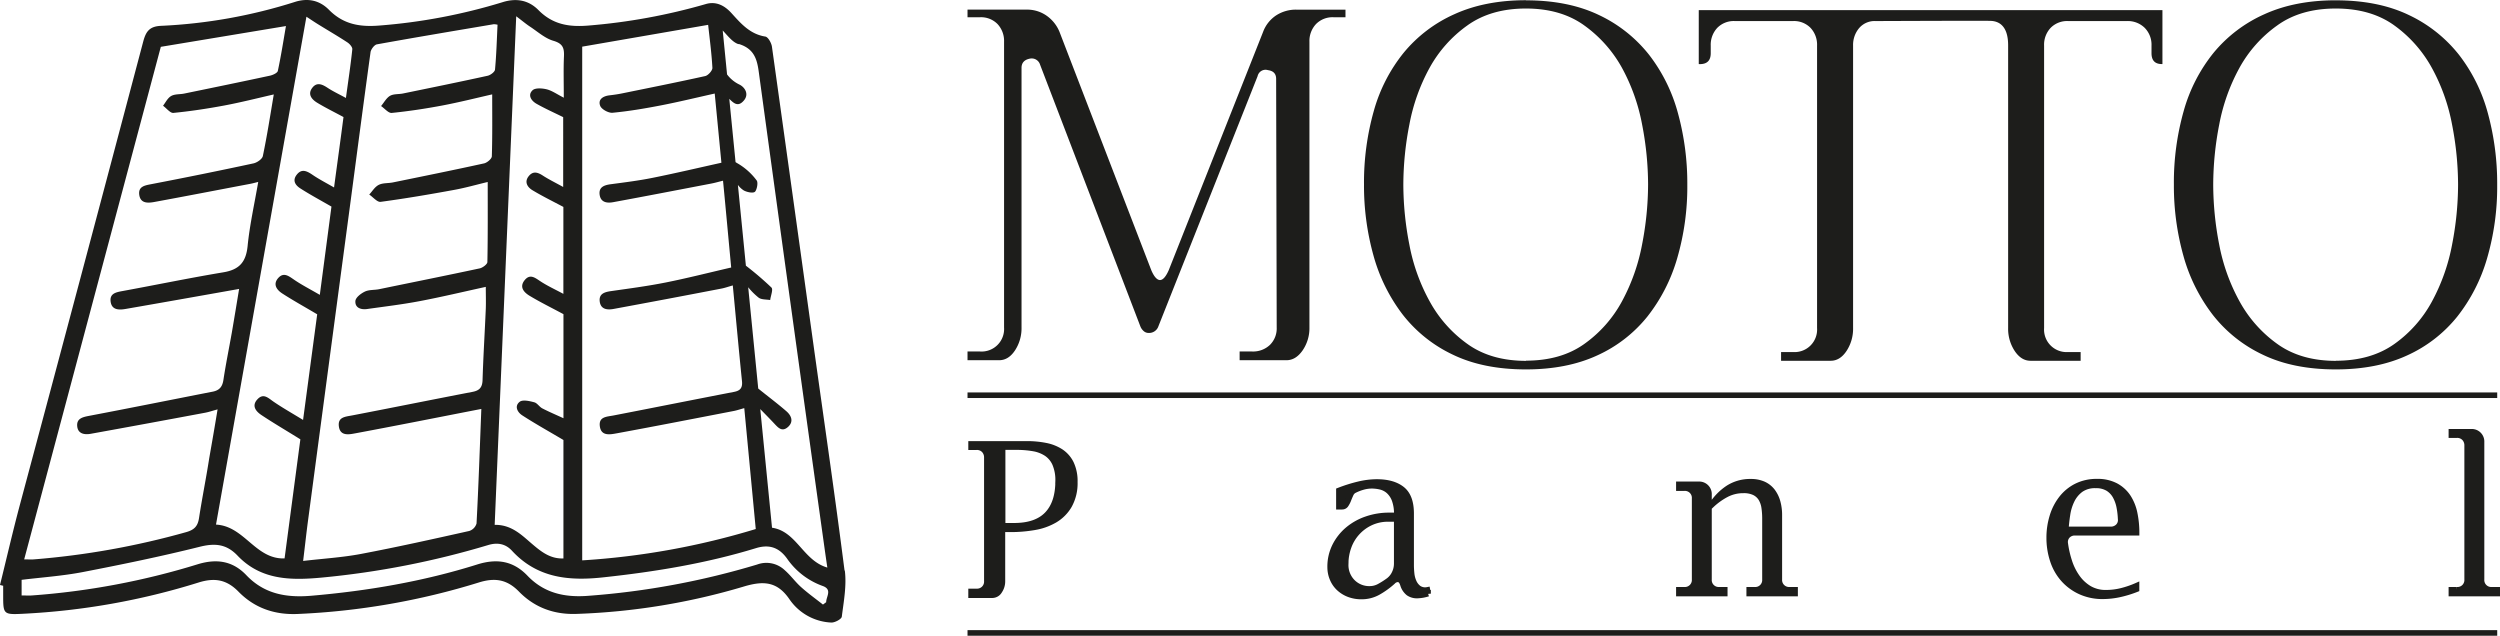
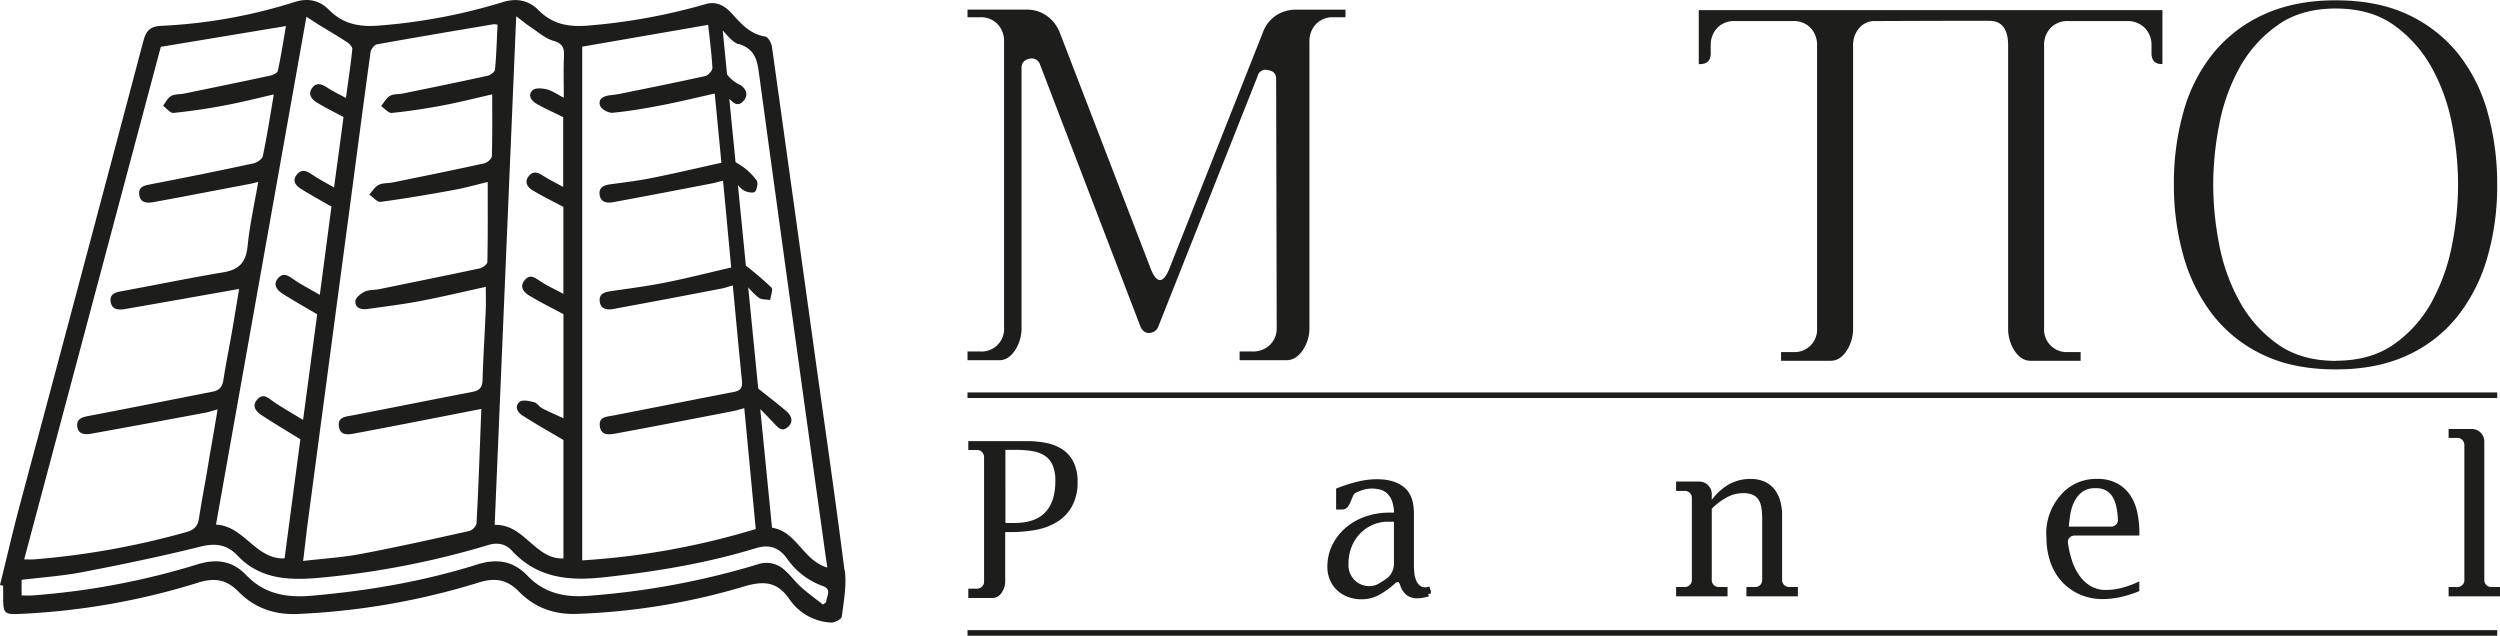
<svg xmlns="http://www.w3.org/2000/svg" viewBox="0 0 897.45 228.21">
  <defs>
    <style>.cls-1{fill:#1d1d1b;}.cls-2{fill:none;stroke:#1d1d1b;stroke-miterlimit:10;stroke-width:2px;}</style>
  </defs>
  <g id="Layer_2" data-name="Layer 2">
    <g id="Layer_1-2" data-name="Layer 1">
      <path class="cls-1" d="M368.66,3.45a12.2,12.2,0,0,1,7,2.15,13.14,13.14,0,0,1,4.69,5.87L413.29,97c1,2.35,2.09,3.53,3.13,3.53s2.09-1.18,3.13-3.53l33.87-85.54a12.19,12.19,0,0,1,4.79-6,13.07,13.07,0,0,1,7.15-2H483V6.19h-4.3a8.3,8.3,0,0,0-6.27,2.44A8.86,8.86,0,0,0,470.06,15V117.57a14.07,14.07,0,0,1-2.45,8.22c-1.64,2.35-3.56,3.52-5.78,3.52H445v-3.13h4.5a8.78,8.78,0,0,0,6.36-2.35,8.28,8.28,0,0,0,2.45-6.26l-.2-89.26c0-1.83-1-2.87-2.93-3.13a2.91,2.91,0,0,0-3.72,2.15l-35.63,89.84a3.52,3.52,0,0,1-3.52,2.35,2.58,2.58,0,0,1-1.76-.68,4.31,4.31,0,0,1-1.18-1.67l-36-93.95a3.14,3.14,0,0,0-3.72-2.16q-2.94.6-2.94,3.33v93.18a14.45,14.45,0,0,1-2.35,8.22c-1.56,2.35-3.46,3.52-5.67,3.52H347.32v-3.13h4.51a8.09,8.09,0,0,0,8.61-8.61V15a8.86,8.86,0,0,0-2.35-6.37,8.29,8.29,0,0,0-6.26-2.44h-4.51V3.45Z" />
-       <path class="cls-1" d="M547.77.12Q563,.12,574,5.4a50.15,50.15,0,0,1,18,14.29,59.45,59.45,0,0,1,10.38,21.05,95.38,95.38,0,0,1,3.33,25.54,91.88,91.88,0,0,1-3.63,26.43,61.15,61.15,0,0,1-10.76,21,48.92,48.92,0,0,1-18,13.9q-10.86,5-25.54,5-15.27,0-26.23-5.29a49.56,49.56,0,0,1-18-14.38,61.88,61.88,0,0,1-10.48-21.14,93.1,93.1,0,0,1-3.42-25.55,94.42,94.42,0,0,1,3.52-26.42,58,58,0,0,1,10.77-20.95,49.93,49.93,0,0,1,18.2-13.8q11-5,25.65-5m0,129.39q12.53,0,20.94-6a44.91,44.91,0,0,0,13.51-15.27,70.12,70.12,0,0,0,7.24-20.46,113.92,113.92,0,0,0,2.15-21.53,114.08,114.08,0,0,0-2.15-21.53,68.88,68.88,0,0,0-7.24-20.36A46.25,46.25,0,0,0,568.71,9.12q-8.41-6.06-20.94-6.06t-21,6.06a45.74,45.74,0,0,0-13.6,15.27,68.32,68.32,0,0,0-7.24,20.36,113.3,113.3,0,0,0-2.16,21.53,113.14,113.14,0,0,0,2.16,21.53,68,68,0,0,0,7.34,20.46,45.69,45.69,0,0,0,13.6,15.27q8.41,6,20.95,6" />
      <path class="cls-1" d="M609.82,23V3.64H776.27V23h-.2q-3.72,0-3.72-3.91V16.37A8.64,8.64,0,0,0,769.91,10a8.64,8.64,0,0,0-6.37-2.44H742.4A8.28,8.28,0,0,0,736.14,10a8.82,8.82,0,0,0-2.35,6.37V117.76a8.09,8.09,0,0,0,8.61,8.62h4.51v3.13h-18q-3.33,0-5.68-3.53a14.45,14.45,0,0,1-2.35-8.22V16.37c0-2.48-.28-8.56-6.13-8.87-2.22-.11-39.28.06-41.5.06a7.29,7.29,0,0,0-5.87,2.54,9.37,9.37,0,0,0-2.16,6.27V117.76a14.45,14.45,0,0,1-2.35,8.22c-1.56,2.35-3.46,3.53-5.67,3.53H639.37v-3.13h4.31a8.09,8.09,0,0,0,8.61-8.62V16.37A8.82,8.82,0,0,0,649.94,10a8.26,8.26,0,0,0-6.26-2.44H622.74A8.28,8.28,0,0,0,616.47,10a8.86,8.86,0,0,0-2.35,6.37v2.74q0,3.91-3.91,3.91Z" />
      <path class="cls-1" d="M838.51.12q15.27,0,26.23,5.28a50.18,50.18,0,0,1,18,14.29,59.45,59.45,0,0,1,10.38,21.05,95.79,95.79,0,0,1,3.32,25.54,91.88,91.88,0,0,1-3.62,26.43,61.15,61.15,0,0,1-10.76,21,48.92,48.92,0,0,1-18,13.9q-10.86,5-25.55,5-15.27,0-26.23-5.29a49.44,49.44,0,0,1-18-14.38A61.7,61.7,0,0,1,783.8,91.83a93.1,93.1,0,0,1-3.42-25.55,94.42,94.42,0,0,1,3.52-26.42,58,58,0,0,1,10.77-20.95,49.93,49.93,0,0,1,18.2-13.8q11-5,25.64-5m0,129.39q12.53,0,21-6A44.78,44.78,0,0,0,873,108.27a69.85,69.85,0,0,0,7.25-20.46,113.92,113.92,0,0,0,2.15-21.53,114.08,114.08,0,0,0-2.15-21.53A68.61,68.61,0,0,0,873,24.39a46.11,46.11,0,0,0-13.5-15.27q-8.41-6.06-21-6.06t-21,6.06a45.64,45.64,0,0,0-13.6,15.27,68.61,68.61,0,0,0-7.25,20.36,114.08,114.08,0,0,0-2.15,21.53,113.92,113.92,0,0,0,2.15,21.53A68.57,68.57,0,0,0,804,108.27a45.83,45.83,0,0,0,13.61,15.27q8.41,6,20.94,6" />
      <path class="cls-1" d="M348.6,159.35h20a34.11,34.11,0,0,1,6.75.63,15.44,15.44,0,0,1,5.45,2.15,10.69,10.69,0,0,1,3.68,4.18,14.83,14.83,0,0,1,1.35,6.72,16.44,16.44,0,0,1-2,8.45,14.47,14.47,0,0,1-5.15,5.19,21.47,21.47,0,0,1-7.35,2.62,49.67,49.67,0,0,1-8.53.72h-2.95v18.58a6.12,6.12,0,0,1-1.06,3.55,3,3,0,0,1-2.49,1.52H348.6v-1.35h1.94a3.51,3.51,0,0,0,3.72-3.72V164.33a3.8,3.8,0,0,0-1-2.75,3.56,3.56,0,0,0-2.7-1.05H348.6Zm11.32,29.39h4.14q7.94,0,11.86-4.1t3.93-11.95a14.82,14.82,0,0,0-1.1-6.17,8.71,8.71,0,0,0-3-3.67A12.34,12.34,0,0,0,371,161a34.79,34.79,0,0,0-6.08-.5h-5Z" />
      <path class="cls-2" d="M348.6,159.35h20a34.11,34.11,0,0,1,6.75.63,15.44,15.44,0,0,1,5.45,2.15,10.69,10.69,0,0,1,3.68,4.18,14.83,14.83,0,0,1,1.35,6.72,16.44,16.44,0,0,1-2,8.45,14.47,14.47,0,0,1-5.15,5.19,21.47,21.47,0,0,1-7.35,2.62,49.67,49.67,0,0,1-8.53.72h-2.95v18.58a6.12,6.12,0,0,1-1.06,3.55,3,3,0,0,1-2.49,1.52H348.6v-1.35h1.94a3.51,3.51,0,0,0,3.72-3.72V164.33a3.8,3.8,0,0,0-1-2.75,3.56,3.56,0,0,0-2.7-1.05H348.6Zm11.32,29.39h4.14q7.94,0,11.86-4.1t3.93-11.95a14.82,14.82,0,0,0-1.1-6.17,8.71,8.71,0,0,0-3-3.67A12.34,12.34,0,0,0,371,161a34.79,34.79,0,0,0-6.08-.5h-5Z" />
      <path class="cls-1" d="M477.5,203.61a16.62,16.62,0,0,1,1.73-7.65,18.55,18.55,0,0,1,4.64-5.87,21,21,0,0,1,6.76-3.76,24.63,24.63,0,0,1,8-1.31h2.79v-.33a14.54,14.54,0,0,0-.8-5.24,8.12,8.12,0,0,0-2.11-3.17,6.79,6.79,0,0,0-2.92-1.52,13.71,13.71,0,0,0-3.12-.38,12,12,0,0,0-3.26.47,17.09,17.09,0,0,0-3.25,1.3,3.05,3.05,0,0,0-1.1,1.36c-.28.62-.55,1.25-.8,1.9a9.06,9.06,0,0,1-.89,1.73,1.56,1.56,0,0,1-1.35.76h-1.18v-5.83a54.77,54.77,0,0,1,7.14-2.24,28.57,28.57,0,0,1,6.46-.8c3.89,0,6.91.86,9.08,2.58s3.25,4.63,3.25,8.74v18.5c0,1,.06,2,.17,3.08a9.66,9.66,0,0,0,.8,3,5.67,5.67,0,0,0,1.78,2.24,4.13,4.13,0,0,0,3.08.59l.25,1.35a14.08,14.08,0,0,1-3.88.68,5.35,5.35,0,0,1-3.13-.89,6,6,0,0,1-2-3c-.4-1.29-1-1.94-1.86-1.94a2.53,2.53,0,0,0-1.78.84,29.49,29.49,0,0,1-5.19,3.76,12.07,12.07,0,0,1-6.12,1.57,12.59,12.59,0,0,1-4.4-.76,11,11,0,0,1-3.55-2.16,9.7,9.7,0,0,1-2.36-3.34,10.71,10.71,0,0,1-.84-4.3m5.57-1a8.63,8.63,0,0,0,2.45,6.3,8.39,8.39,0,0,0,6.25,2.49,7.08,7.08,0,0,0,3.46-.93,29.16,29.16,0,0,0,3.3-2.11,7,7,0,0,0,2.11-2.66,7.85,7.85,0,0,0,.76-3.34V186.29h-3a14.59,14.59,0,0,0-6.37,1.35,15.21,15.21,0,0,0-7.94,8.79,18,18,0,0,0-1.06,6.16" />
      <path class="cls-2" d="M477.5,203.61a16.62,16.62,0,0,1,1.73-7.65,18.55,18.55,0,0,1,4.64-5.87,21,21,0,0,1,6.76-3.76,24.63,24.63,0,0,1,8-1.31h2.79v-.33a14.54,14.54,0,0,0-.8-5.24,8.12,8.12,0,0,0-2.11-3.17,6.79,6.79,0,0,0-2.92-1.52,13.71,13.71,0,0,0-3.12-.38,12,12,0,0,0-3.26.47,17.09,17.09,0,0,0-3.25,1.3,3.05,3.05,0,0,0-1.1,1.36c-.28.62-.55,1.25-.8,1.9a9.06,9.06,0,0,1-.89,1.73,1.56,1.56,0,0,1-1.35.76h-1.18v-5.83a54.77,54.77,0,0,1,7.14-2.24,28.57,28.57,0,0,1,6.46-.8c3.89,0,6.91.86,9.08,2.58s3.25,4.63,3.25,8.74v18.5c0,1,.06,2,.17,3.08a9.66,9.66,0,0,0,.8,3,5.67,5.67,0,0,0,1.78,2.24,4.13,4.13,0,0,0,3.08.59l.25,1.35a14.08,14.08,0,0,1-3.88.68,5.35,5.35,0,0,1-3.13-.89,6,6,0,0,1-2-3c-.4-1.29-1-1.94-1.86-1.94a2.53,2.53,0,0,0-1.78.84,29.49,29.49,0,0,1-5.19,3.76,12.07,12.07,0,0,1-6.12,1.57,12.59,12.59,0,0,1-4.4-.76,11,11,0,0,1-3.55-2.16,9.7,9.7,0,0,1-2.36-3.34A10.71,10.71,0,0,1,477.5,203.61Zm5.57-1a8.63,8.63,0,0,0,2.45,6.3,8.39,8.39,0,0,0,6.25,2.49,7.08,7.08,0,0,0,3.46-.93,29.16,29.16,0,0,0,3.3-2.11,7,7,0,0,0,2.11-2.66,7.85,7.85,0,0,0,.76-3.34V186.29h-3a14.59,14.59,0,0,0-6.37,1.35,15.21,15.21,0,0,0-7.94,8.79A18,18,0,0,0,483.07,202.59Z" />
      <path class="cls-1" d="M602.68,173.87h7.09a3.51,3.51,0,0,1,3.72,3.72V208a3.49,3.49,0,0,0,3.71,3.72h1.95v1.35H602.68v-1.35h1.94a3.51,3.51,0,0,0,3.72-3.72V178.94a3.49,3.49,0,0,0-3.72-3.71h-1.94Zm11.74,7.44a20.21,20.21,0,0,1,5.91-6.08,14.56,14.56,0,0,1,8.19-2.29,10.86,10.86,0,0,1,4.65.93,8.45,8.45,0,0,1,3.17,2.58,11.43,11.43,0,0,1,1.81,3.8,17.46,17.46,0,0,1,.59,4.69V208a3.51,3.51,0,0,0,3.72,3.72h1.94v1.35H627.93v-1.35h1.94a3.49,3.49,0,0,0,3.72-3.72V186.12a26.28,26.28,0,0,0-.29-4,8.61,8.61,0,0,0-1.14-3.21,5.86,5.86,0,0,0-2.37-2.11,8.86,8.86,0,0,0-4-.76,13,13,0,0,0-6.17,1.52,24.11,24.11,0,0,0-5.23,3.72" />
      <path class="cls-2" d="M602.68,173.87h7.09a3.51,3.51,0,0,1,3.72,3.72V208a3.49,3.49,0,0,0,3.71,3.72h1.95v1.35H602.68v-1.35h1.94a3.51,3.51,0,0,0,3.72-3.72V178.94a3.49,3.49,0,0,0-3.72-3.71h-1.94Zm11.74,7.44a20.21,20.21,0,0,1,5.91-6.08,14.56,14.56,0,0,1,8.19-2.29,10.86,10.86,0,0,1,4.65.93,8.45,8.45,0,0,1,3.17,2.58,11.43,11.43,0,0,1,1.81,3.8,17.46,17.46,0,0,1,.59,4.69V208a3.51,3.51,0,0,0,3.72,3.72h1.94v1.35H627.93v-1.35h1.94a3.49,3.49,0,0,0,3.72-3.72V186.12a26.28,26.28,0,0,0-.29-4,8.61,8.61,0,0,0-1.14-3.21,5.86,5.86,0,0,0-2.37-2.11,8.86,8.86,0,0,0-4-.76,13,13,0,0,0-6.17,1.52A24.11,24.11,0,0,0,614.42,181.31Z" />
      <path class="cls-1" d="M735.63,193.05a25.82,25.82,0,0,1,1.1-7.6A19.53,19.53,0,0,1,740,179a15.75,15.75,0,0,1,5.36-4.44,16.05,16.05,0,0,1,7.44-1.65,13.84,13.84,0,0,1,6.8,1.53,12.22,12.22,0,0,1,4.39,4.05,16.94,16.94,0,0,1,2.32,5.87,34.67,34.67,0,0,1,.68,6.88H744.92a3.57,3.57,0,0,0-2.7,1.06,3.3,3.3,0,0,0-.85,2.75,35.9,35.9,0,0,0,1.44,6.37,20.58,20.58,0,0,0,2.79,5.7,14.36,14.36,0,0,0,4.34,4.1,11.61,11.61,0,0,0,6.13,1.56,22.77,22.77,0,0,0,5.45-.67,33.73,33.73,0,0,0,5.45-1.86v1.27a39.11,39.11,0,0,1-6.25,1.9,28.46,28.46,0,0,1-5.75.63,19,19,0,0,1-8.23-1.69,18.29,18.29,0,0,1-6.09-4.52,18.81,18.81,0,0,1-3.75-6.67,25.71,25.71,0,0,1-1.27-8.15m22-3a3.69,3.69,0,0,0,2.75-1.06,3.24,3.24,0,0,0,.89-2.74,27.88,27.88,0,0,0-.51-4.31,13.09,13.09,0,0,0-1.39-3.84,7.66,7.66,0,0,0-2.66-2.79,8.17,8.17,0,0,0-4.4-1.06,8.8,8.8,0,0,0-5.4,1.52,10.61,10.61,0,0,0-3.17,3.85,17.32,17.32,0,0,0-1.56,5.11c-.29,1.85-.48,3.63-.59,5.32Z" />
-       <path class="cls-2" d="M735.63,193.05a25.82,25.82,0,0,1,1.1-7.6A19.53,19.53,0,0,1,740,179a15.75,15.75,0,0,1,5.36-4.44,16.05,16.05,0,0,1,7.44-1.65,13.84,13.84,0,0,1,6.8,1.53,12.22,12.22,0,0,1,4.39,4.05,16.94,16.94,0,0,1,2.32,5.87,34.67,34.67,0,0,1,.68,6.88H744.92a3.57,3.57,0,0,0-2.7,1.06,3.3,3.3,0,0,0-.85,2.75,35.9,35.9,0,0,0,1.44,6.37,20.58,20.58,0,0,0,2.79,5.7,14.36,14.36,0,0,0,4.34,4.1,11.61,11.61,0,0,0,6.13,1.56,22.77,22.77,0,0,0,5.45-.67,33.73,33.73,0,0,0,5.45-1.86v1.27a39.11,39.11,0,0,1-6.25,1.9,28.46,28.46,0,0,1-5.75.63,19,19,0,0,1-8.23-1.69,18.29,18.29,0,0,1-6.09-4.52,18.81,18.81,0,0,1-3.75-6.67A25.71,25.71,0,0,1,735.63,193.05Zm22-3a3.69,3.69,0,0,0,2.75-1.06,3.24,3.24,0,0,0,.89-2.74,27.88,27.88,0,0,0-.51-4.31,13.09,13.09,0,0,0-1.39-3.84,7.66,7.66,0,0,0-2.66-2.79,8.17,8.17,0,0,0-4.4-1.06,8.8,8.8,0,0,0-5.4,1.52,10.61,10.61,0,0,0-3.17,3.85,17.32,17.32,0,0,0-1.56,5.11c-.29,1.85-.48,3.63-.59,5.32Z" />
+       <path class="cls-2" d="M735.63,193.05A19.53,19.53,0,0,1,740,179a15.75,15.75,0,0,1,5.36-4.44,16.05,16.05,0,0,1,7.44-1.65,13.84,13.84,0,0,1,6.8,1.53,12.22,12.22,0,0,1,4.39,4.05,16.94,16.94,0,0,1,2.32,5.87,34.67,34.67,0,0,1,.68,6.88H744.92a3.57,3.57,0,0,0-2.7,1.06,3.3,3.3,0,0,0-.85,2.75,35.9,35.9,0,0,0,1.44,6.37,20.58,20.58,0,0,0,2.79,5.7,14.36,14.36,0,0,0,4.34,4.1,11.61,11.61,0,0,0,6.13,1.56,22.77,22.77,0,0,0,5.45-.67,33.73,33.73,0,0,0,5.45-1.86v1.27a39.11,39.11,0,0,1-6.25,1.9,28.46,28.46,0,0,1-5.75.63,19,19,0,0,1-8.23-1.69,18.29,18.29,0,0,1-6.09-4.52,18.81,18.81,0,0,1-3.75-6.67A25.71,25.71,0,0,1,735.63,193.05Zm22-3a3.69,3.69,0,0,0,2.75-1.06,3.24,3.24,0,0,0,.89-2.74,27.88,27.88,0,0,0-.51-4.31,13.09,13.09,0,0,0-1.39-3.84,7.66,7.66,0,0,0-2.66-2.79,8.17,8.17,0,0,0-4.4-1.06,8.8,8.8,0,0,0-5.4,1.52,10.61,10.61,0,0,0-3.17,3.85,17.32,17.32,0,0,0-1.56,5.11c-.29,1.85-.48,3.63-.59,5.32Z" />
      <path class="cls-1" d="M880,211.72h1.95a3.49,3.49,0,0,0,3.71-3.72V160a3.81,3.81,0,0,0-1-2.74,3.56,3.56,0,0,0-2.7-1.06H880V155h7.1a3.51,3.51,0,0,1,3.72,3.72V208a3.49,3.49,0,0,0,3.71,3.72h1.94v1.35H880Z" />
      <path class="cls-2" d="M880,211.72h1.95a3.49,3.49,0,0,0,3.71-3.72V160a3.81,3.81,0,0,0-1-2.74,3.56,3.56,0,0,0-2.7-1.06H880V155h7.1a3.51,3.51,0,0,1,3.72,3.72V208a3.49,3.49,0,0,0,3.71,3.72h1.94v1.35H880Z" />
      <path class="cls-1" d="M303.18,204.85c-3.48-27.3-7.47-54.54-11.26-81.8q-7.38-53.14-14.81-106.29c-.19-1.35-1.39-3.48-2.36-3.63-5.53-.87-8.74-4.65-12.18-8.43-2.36-2.6-5.39-4.35-9.18-3.25a213.66,213.66,0,0,1-42.23,7.73c-7,.58-12.79-.43-17.85-5.54C189.78.05,185.39-.77,180.43.78a204.35,204.35,0,0,1-44.11,8.38c-7.09.59-13-.37-18.21-5.62C114.84.21,110.7-.81,106,.65A186.52,186.52,0,0,1,57.9,9.27c-4.31.17-5.54,2.09-6.51,5.74q-22,83.13-44.25,166.2C4.59,190.77,2.37,200.41,0,210l1.14.28v3.2c0,7,0,7.21,7.14,6.85a252.74,252.74,0,0,0,63-11.22c5.76-1.8,10.08-1.07,14.34,3.29,5.76,5.89,13,8.38,21.33,8a256.57,256.57,0,0,0,65-11.32c5.77-1.78,10.09-1.07,14.35,3.29,5.64,5.78,12.74,8.35,20.93,8a237.62,237.62,0,0,0,59.59-9.76c7.07-2.14,12.14-2.06,16.65,4.62a19.23,19.23,0,0,0,14.89,8.25c1.28.09,3.72-1.22,3.83-2.11.7-5.5,1.77-11.18,1.08-16.59m-38.09-189c6.58,2,6.78,7,7.51,12.29Q284.21,112.5,296,196.82c.29,2.08.59,4.17,1,6.93-8.74-2.54-11-13-19.86-14.31l-4.22-42.59c1.59,1.63,3.19,3.25,4.75,4.9s3,3.56,5.28,1.45c2.05-1.91,1.08-4.06-.63-5.55-3.27-2.84-6.76-5.44-10.13-8.17l-3.6-36.36a24.15,24.15,0,0,0,3.76,3.74c1,.75,2.73.6,4.13.85.19-1.54,1.13-3.78.46-4.48A112.56,112.56,0,0,0,268,95.56l-.24-.18-2.87-29a7.79,7.79,0,0,0,2.14,2c1.16.63,3.36,1.07,4,.44s1.22-3.28.58-4.07a22.77,22.77,0,0,0-6.66-6c-.34-.19-.63-.37-.9-.55l-2.25-22.72c1.45,1.43,3,3,5,.86,2.36-2.42.58-5.06-1.4-6A12,12,0,0,1,261,26.72l-1.56-15.78c2.05,2.19,3.66,4.3,5.7,4.92M209,16.75l45.21-7.83c.51,4.72,1.23,10.08,1.53,15.47,0,.95-1.51,2.68-2.59,2.92-10,2.22-20,4.21-30,6.25-1.43.29-2.88.49-4.33.66-2.3.26-4.24,1.44-3.37,3.75.47,1.27,3,2.65,4.45,2.51,5.8-.55,11.58-1.53,17.32-2.64,6.36-1.23,12.67-2.77,19.35-4.26.78,8,1.55,16,2.4,24.84-8.26,1.83-16.48,3.77-24.75,5.43-4.94,1-10,1.62-15,2.29-2.38.32-4.38,1.06-3.95,3.85s2.81,3,5,2.56c11.74-2.16,23.46-4.43,35.19-6.68,1.28-.25,2.53-.62,4.09-1,1,10.28,1.91,20.29,2.93,31.16-7.88,1.82-15.65,3.81-23.51,5.38-6.51,1.3-13.1,2.16-19.67,3.1-2.36.34-4.39,1-4,3.8s2.77,3,4.94,2.6q19.36-3.57,38.71-7.31c1.28-.24,2.52-.69,4.11-1.14,1.11,11.64,2.14,23,3.3,34.37.23,2.31-.53,3.4-2.8,3.84-14.45,2.79-28.88,5.68-43.33,8.48-2.37.46-5.31.4-4.91,3.79.43,3.7,3.63,3.06,6,2.63,14.09-2.59,28.15-5.34,42.21-8.06,1-.2,2-.54,3.65-1,1.38,14.51,2.73,28.73,4.12,43.4A271.24,271.24,0,0,1,209,201.16ZM185.31,5.84c2.27,1.71,3.55,2.8,4.95,3.72,2.76,1.81,5.38,4.22,8.42,5.09,3.39,1,3.9,2.63,3.77,5.61-.21,4.62-.06,9.26-.06,14.81-2.44-1.24-4.17-2.5-6.1-3-1.63-.4-4.14-.59-5.11.33-1.86,1.76-.44,3.8,1.43,4.86,3,1.7,6.11,3.09,9.56,4.79V67.12c-2.73-1.51-5-2.62-7.17-4-1.89-1.25-3.62-1.88-5.23.16s-.45,3.91,1.36,5c3.48,2.1,7.14,3.9,11.11,6v31.21c-3.05-1.63-5.67-2.84-8.06-4.39-2-1.29-3.86-3-5.86-.5s-.18,4.38,1.77,5.57c3.81,2.3,7.82,4.27,12.18,6.61v37.36c-2.88-1.33-5.32-2.35-7.65-3.57-1-.54-1.77-1.87-2.82-2.15-1.67-.45-4-1-5.14-.26-2.09,1.52-1,3.78.82,4.95,4.62,3,9.42,5.66,14.78,8.84v42.52c-4.59.19-7.81-2.29-10.93-4.93-3.94-3.33-7.57-7.22-13.75-7.13,2.56-60.51,5.12-120.91,7.73-182.56M133,18.8c.15-1.08,1.37-2.71,2.31-2.88,14-2.53,28-4.87,41.94-7.23a6.9,6.9,0,0,1,1.36.18c-.26,5.34-.41,10.74-.91,16.11-.08.84-1.63,2-2.67,2.22-10.1,2.22-20.23,4.28-30.36,6.36-1.56.32-3.38.1-4.67.85s-2.15,2.4-3.2,3.66c1.28.87,2.65,2.59,3.83,2.47,6.07-.61,12.12-1.53,18.12-2.66,6.23-1.18,12.39-2.74,17.94-4,0,7.34.1,14.77-.13,22.2,0,.91-1.67,2.32-2.77,2.57-10.88,2.39-21.8,4.6-32.72,6.83-1.69.35-3.6.14-5.07.87s-2.32,2.29-3.45,3.49c1.37.92,2.87,2.79,4.1,2.62,8.8-1.18,17.58-2.68,26.32-4.28,4.28-.78,8.48-2,12.11-2.85,0,9.63.07,19.17-.12,28.72,0,.79-1.62,2-2.65,2.27-12.06,2.59-24.14,5-36.23,7.5-1.69.34-3.59.14-5.08.85s-3.33,2.15-3.42,3.39c-.18,2.45,2,3.19,4.23,2.87,6.31-.89,12.65-1.65,18.91-2.84,7.79-1.48,15.52-3.33,23.67-5.11,0,2.71.09,5.31,0,7.91-.36,8.51-.9,17-1.16,25.53-.08,2.6-1.06,3.76-3.55,4.24-14.45,2.78-28.88,5.7-43.33,8.48-2.45.47-5.18.58-4.69,4s3.54,2.86,5.75,2.44c14.34-2.67,28.64-5.52,43-8.32l2.38-.46c-.55,14-1,27.57-1.72,41.11a4,4,0,0,1-2.62,2.7c-12.94,2.89-25.88,5.78-38.91,8.25-6.6,1.25-13.37,1.65-20.72,2.51.67-5.5,1.19-10.32,1.84-15.13Q118.13,130,125.67,73.66c2.44-18.28,4.81-36.58,7.34-54.86M110,6c1.76,1.14,3,2,4.35,2.82,3.46,2.14,7,4.19,10.39,6.42.8.53,1.81,1.69,1.73,2.46-.57,5.52-1.41,11-2.29,17.47-2.58-1.41-4.66-2.38-6.56-3.63s-3.89-2.22-5.57.06-.11,4.1,1.78,5.26c2.92,1.78,6,3.28,9.48,5.16-1,7.76-2.15,16-3.39,25.28-3-1.73-5.49-3-7.81-4.6-2-1.34-3.83-2.22-5.57,0s-.37,3.91,1.38,5c3.42,2.19,7,4.12,11.07,6.46-1.27,9.67-2.64,20-4.18,31.69-3.62-2.11-6.58-3.61-9.29-5.48-1.88-1.29-3.68-2.71-5.58-.63-2.09,2.29-.61,4.32,1.42,5.63,3.86,2.49,7.88,4.72,12.51,7.46-1.55,11.56-3.21,24-5.07,37.92-4.06-2.48-7.4-4.37-10.56-6.53-1.91-1.31-3.65-3.23-5.83-.87s-.51,4.33,1.42,5.63c4.35,2.9,8.88,5.54,14,8.73l-5.67,42.75c-10.5.37-14.39-11.62-24.62-12.14L110,6M57.73,16.81l44.92-7.46c-.88,5.09-1.74,10.62-2.91,16.09-.16.76-1.79,1.5-2.86,1.73-10.23,2.2-20.49,4.31-30.75,6.42-1.56.32-3.36.13-4.66.86s-2,2.3-2.94,3.51c1.25.9,2.58,2.69,3.73,2.57,6.07-.6,12.12-1.51,18.12-2.63,5.84-1.09,11.62-2.55,17.9-4C97,41.51,95.86,48.82,94.36,56c-.22,1.1-2.07,2.37-3.36,2.65Q72.72,62.58,54.35,66.1C52,66.56,49.54,66.91,50,70s3.14,2.92,5.38,2.51C66.88,70.4,78.34,68.17,89.8,66c.76-.14,1.51-.35,2.9-.69-1.36,7.92-3.06,15.41-3.81,23-.58,5.79-3,8.51-8.75,9.45-12,2-24,4.49-36,6.69-2.37.44-4.84.82-4.42,3.86s3.05,3,5.35,2.6c13.45-2.33,26.89-4.73,40.77-7.19-.82,4.95-1.7,10.36-2.63,15.75-1,5.63-2.14,11.22-3,16.87-.36,2.47-1.42,3.78-3.83,4.25-14.83,2.9-29.65,5.89-44.5,8.71-2.35.45-4.42,1-4.16,3.72s2.62,3.11,4.87,2.7q20.57-3.72,41.09-7.57c1.28-.24,2.53-.68,4.43-1.19-1,6.1-2,11.82-3,17.52C74,171.63,72.55,178.8,71.44,186c-.44,2.86-1.66,4.18-4.52,5a284.89,284.89,0,0,1-54.8,9.81c-.89.07-1.8,0-3.44,0l49.05-184M296.58,216.17l-1.15.86c-2.65-2.09-5.4-4.06-7.9-6.31-2.07-1.86-3.71-4.19-5.79-6a9.55,9.55,0,0,0-9.93-2.07,281.48,281.48,0,0,1-60.58,11.23c-8.37.66-15.82-.88-21.87-7.2-5.11-5.35-11-6.29-18.19-4-19.33,6.06-39.2,9.44-59.38,11.18-8.93.76-16.89-.58-23.37-7.39-4.89-5.13-10.67-6-17.51-3.89a266.85,266.85,0,0,1-59.37,11.17c-1.17.09-2.35,0-3.78,0v-5.6c7.25-.89,14.66-1.39,21.91-2.78,14-2.71,28.09-5.6,42-9.08,5.51-1.38,9.65-1,13.62,3.19,8.34,8.75,19,8.9,30,7.88a307.61,307.61,0,0,0,60.07-11.73c3.4-1,6.19-.31,8.36,2,9.1,9.92,20.53,11,33,9.61,18.52-2,36.82-5,54.67-10.47,4.62-1.41,8.16-.35,11.1,3.69a26.3,26.3,0,0,0,12.75,9.86c3.68,1.27,1.32,3.83,1.34,5.88" />
      <rect class="cls-1" x="347.32" y="140.88" width="549.13" height="2" />
      <rect class="cls-1" x="347.32" y="226.21" width="549.13" height="2" />
    </g>
  </g>
</svg>